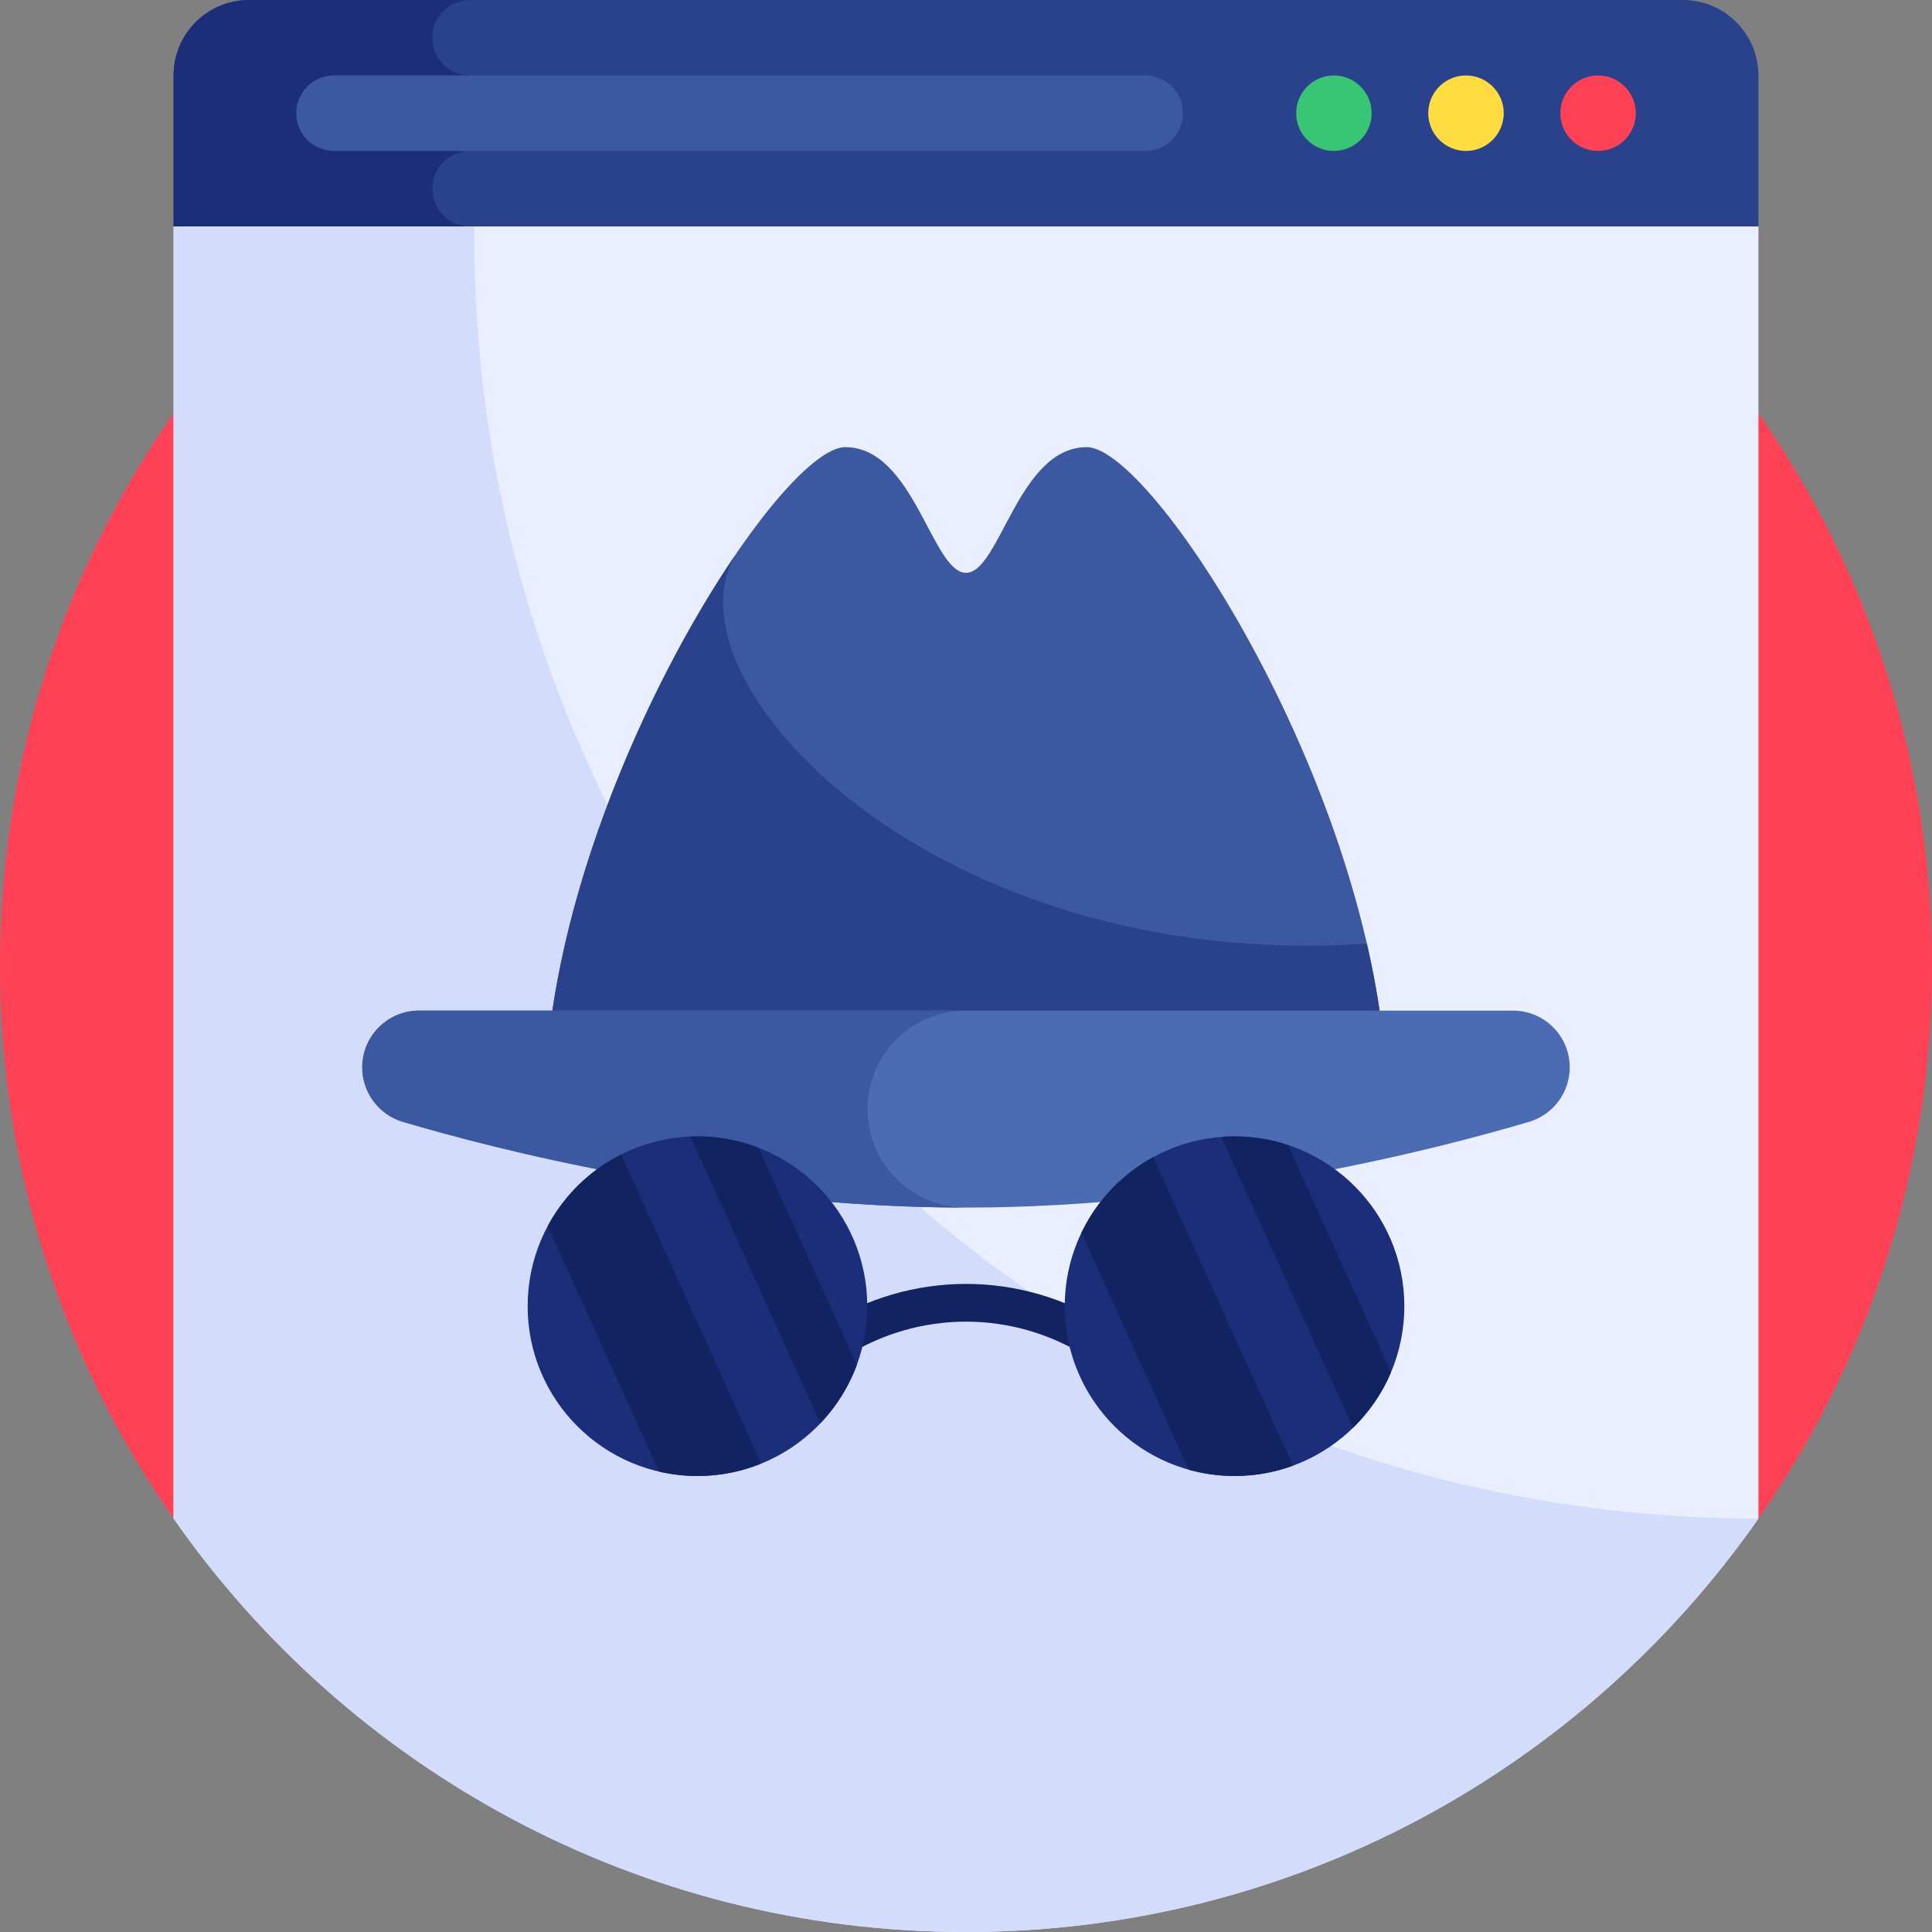
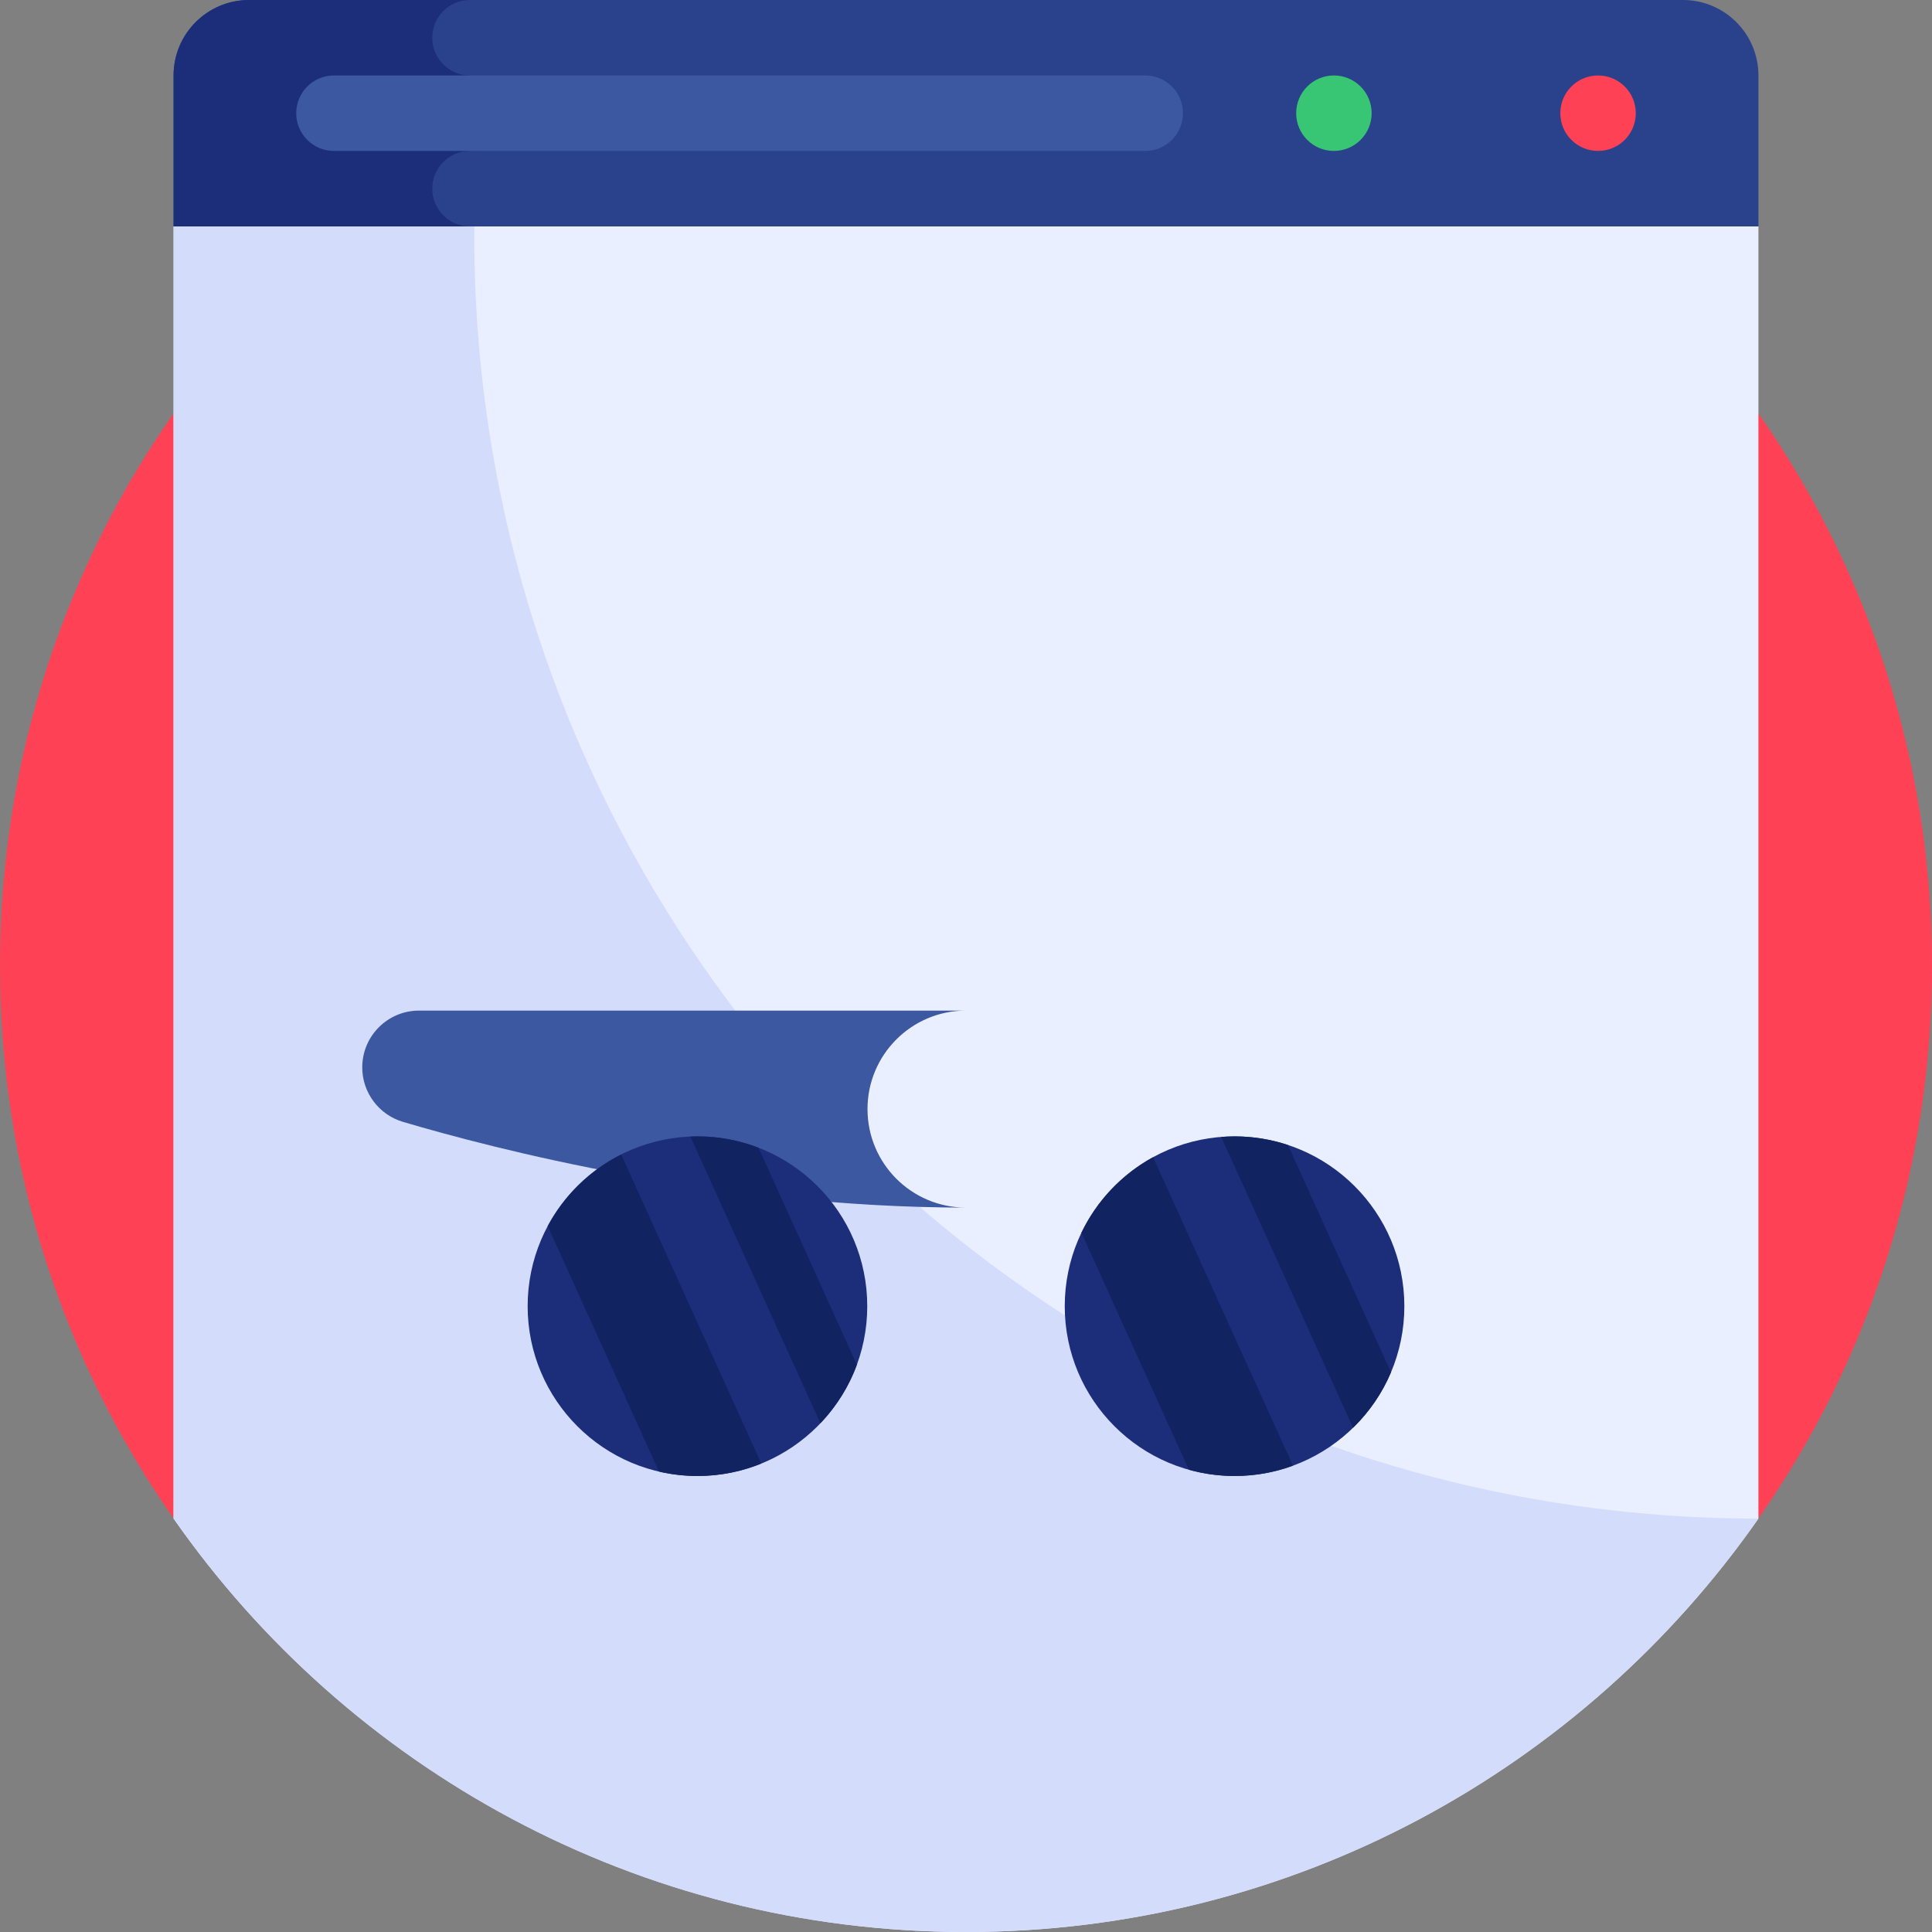
<svg xmlns="http://www.w3.org/2000/svg" id="Capa_1" enable-background="new 0 0 512 512" height="512" viewBox="0 0 512 512" width="512">
  <rect x="0" y="0" width="512" height="512" fill="#808080" stroke="none" />
  <g>
    <g>
      <path d="m465.986 402.44c28.993-41.497 46.014-91.977 46.014-146.44 0-141.385-114.615-256-256-256s-256 114.615-256 256c0 54.463 17.021 104.943 46.014 146.44z" fill="#ff4155" />
    </g>
    <g>
      <path d="m466 60v342.44c-46.27 66.23-123.08 109.56-210 109.56s-163.73-43.33-210-109.56v-342.44l55.17-7.88 154.83-22.12 154.83 22.12z" fill="#e9efff" />
    </g>
    <g>
      <path d="m125.67 48.62-24.5 3.5-55.17 7.88v342.44c46.27 66.23 123.08 109.56 210 109.56s163.73-43.33 210-109.56c-187.959 0-340.329-152.371-340.329-340.329v-13.491z" fill="#d3dcfb" />
    </g>
    <g>
      <g>
-         <path d="m288 118.5c-18.195 0-23.028 33.304-32 33.304s-13.805-33.304-32-33.304-80.654 97.846-79.621 177.374h111.621 111.621c1.033-79.528-61.426-177.374-79.621-177.374z" fill="#3c58a0" />
-       </g>
+         </g>
      <g>
-         <path d="m362.233 250.051c-113.93 7.829-186.969-68.863-167.456-102.841-23.76 34.946-51.084 95.841-50.398 148.664h111.621 111.621c.193-14.887-1.839-30.415-5.388-45.823z" fill="#2a428c" />
-       </g>
+         </g>
      <g>
-         <path d="m416 282.869c0 6.672-4.394 12.539-10.791 14.435-23.825 7.061-84.008 22.72-149.209 22.72s-125.384-15.659-149.209-22.72c-6.397-1.896-10.791-7.763-10.791-14.435 0-8.312 6.738-15.051 15.051-15.051h289.899c8.312 0 15.05 6.739 15.05 15.051z" fill="#4b6bb2" />
-       </g>
+         </g>
      <g>
        <path d="m229.897 293.921c0-14.416 11.687-26.103 26.103-26.103h-144.949c-8.312 0-15.051 6.738-15.051 15.051 0 6.672 4.394 12.539 10.791 14.435 23.825 7.061 84.008 22.72 149.209 22.72-14.416 0-26.103-11.686-26.103-26.103z" fill="#3c58a0" />
      </g>
    </g>
    <g>
      <path d="m466 60h-420v-40c0-11.046 8.954-20 20-20h380c11.046 0 20 8.954 20 20z" fill="#2a428c" />
    </g>
    <g>
      <path d="m114.557 50c0-5.523 4.477-10 10-10v-20c-5.523 0-10-4.477-10-10s4.477-10 10-10h-58.557c-11.046 0-20 8.954-20 20v40h78.557c-5.523 0-10-4.477-10-10z" fill="#1c2e7a" />
    </g>
    <g>
      <circle cx="423.5" cy="30" fill="#ff4155" r="10" />
    </g>
    <g>
-       <circle cx="388.5" cy="30" fill="#ffdd40" r="10" />
-     </g>
+       </g>
    <g>
      <circle cx="353.5" cy="30" fill="#38c674" r="10" />
    </g>
    <g>
      <path d="m88.5 40h215c5.523 0 10-4.477 10-10 0-5.523-4.477-10-10-10h-215c-5.523 0-10 4.477-10 10 0 5.523 4.477 10 10 10z" fill="#3c58a0" />
    </g>
    <g>
-       <path d="m221.106 360.426c-1.657 0-3.278-.823-4.23-2.327-1.477-2.333-.782-5.422 1.552-6.898 11.32-7.164 24.313-10.95 37.575-10.95 13.255 0 26.242 3.783 37.56 10.939 2.333 1.476 3.029 4.564 1.553 6.898-1.475 2.333-4.56 3.031-6.898 1.554-9.715-6.144-20.854-9.391-32.214-9.391-11.365 0-22.509 3.25-32.228 9.4-.83.525-1.755.775-2.67.775z" fill="#112360" />
-     </g>
+       </g>
    <g>
      <circle cx="184.832" cy="346.155" fill="#1c2e7a" r="45" />
    </g>
    <g>
      <circle cx="327.168" cy="346.155" fill="#1c2e7a" r="45" />
    </g>
    <g>
      <path d="m164.624 305.95c-8.281 4.171-15.1 10.816-19.474 18.975l29.494 65.057c3.275.758 6.682 1.172 10.187 1.172 5.988 0 11.697-1.18 16.923-3.303z" fill="#112360" />
    </g>
    <g>
      <path d="m217.403 377.186c4.209-4.417 7.538-9.68 9.682-15.519l-26.068-57.501c-5.024-1.938-10.478-3.012-16.186-3.012-.629 0-1.253.022-1.876.047z" fill="#112360" />
    </g>
    <g>
      <path d="m305.583 306.664c-8.24 4.514-14.914 11.529-18.997 20.026l28.471 62.802c3.855 1.075 7.914 1.662 12.112 1.662 5.439 0 10.653-.965 15.479-2.733z" fill="#112360" />
    </g>
    <g>
      <path d="m341.322 303.439c-4.452-1.475-9.207-2.284-14.154-2.284-1.19 0-2.365.06-3.531.151l34.937 77.064c4.258-4.152 7.703-9.134 10.056-14.694z" fill="#112360" />
    </g>
  </g>
</svg>